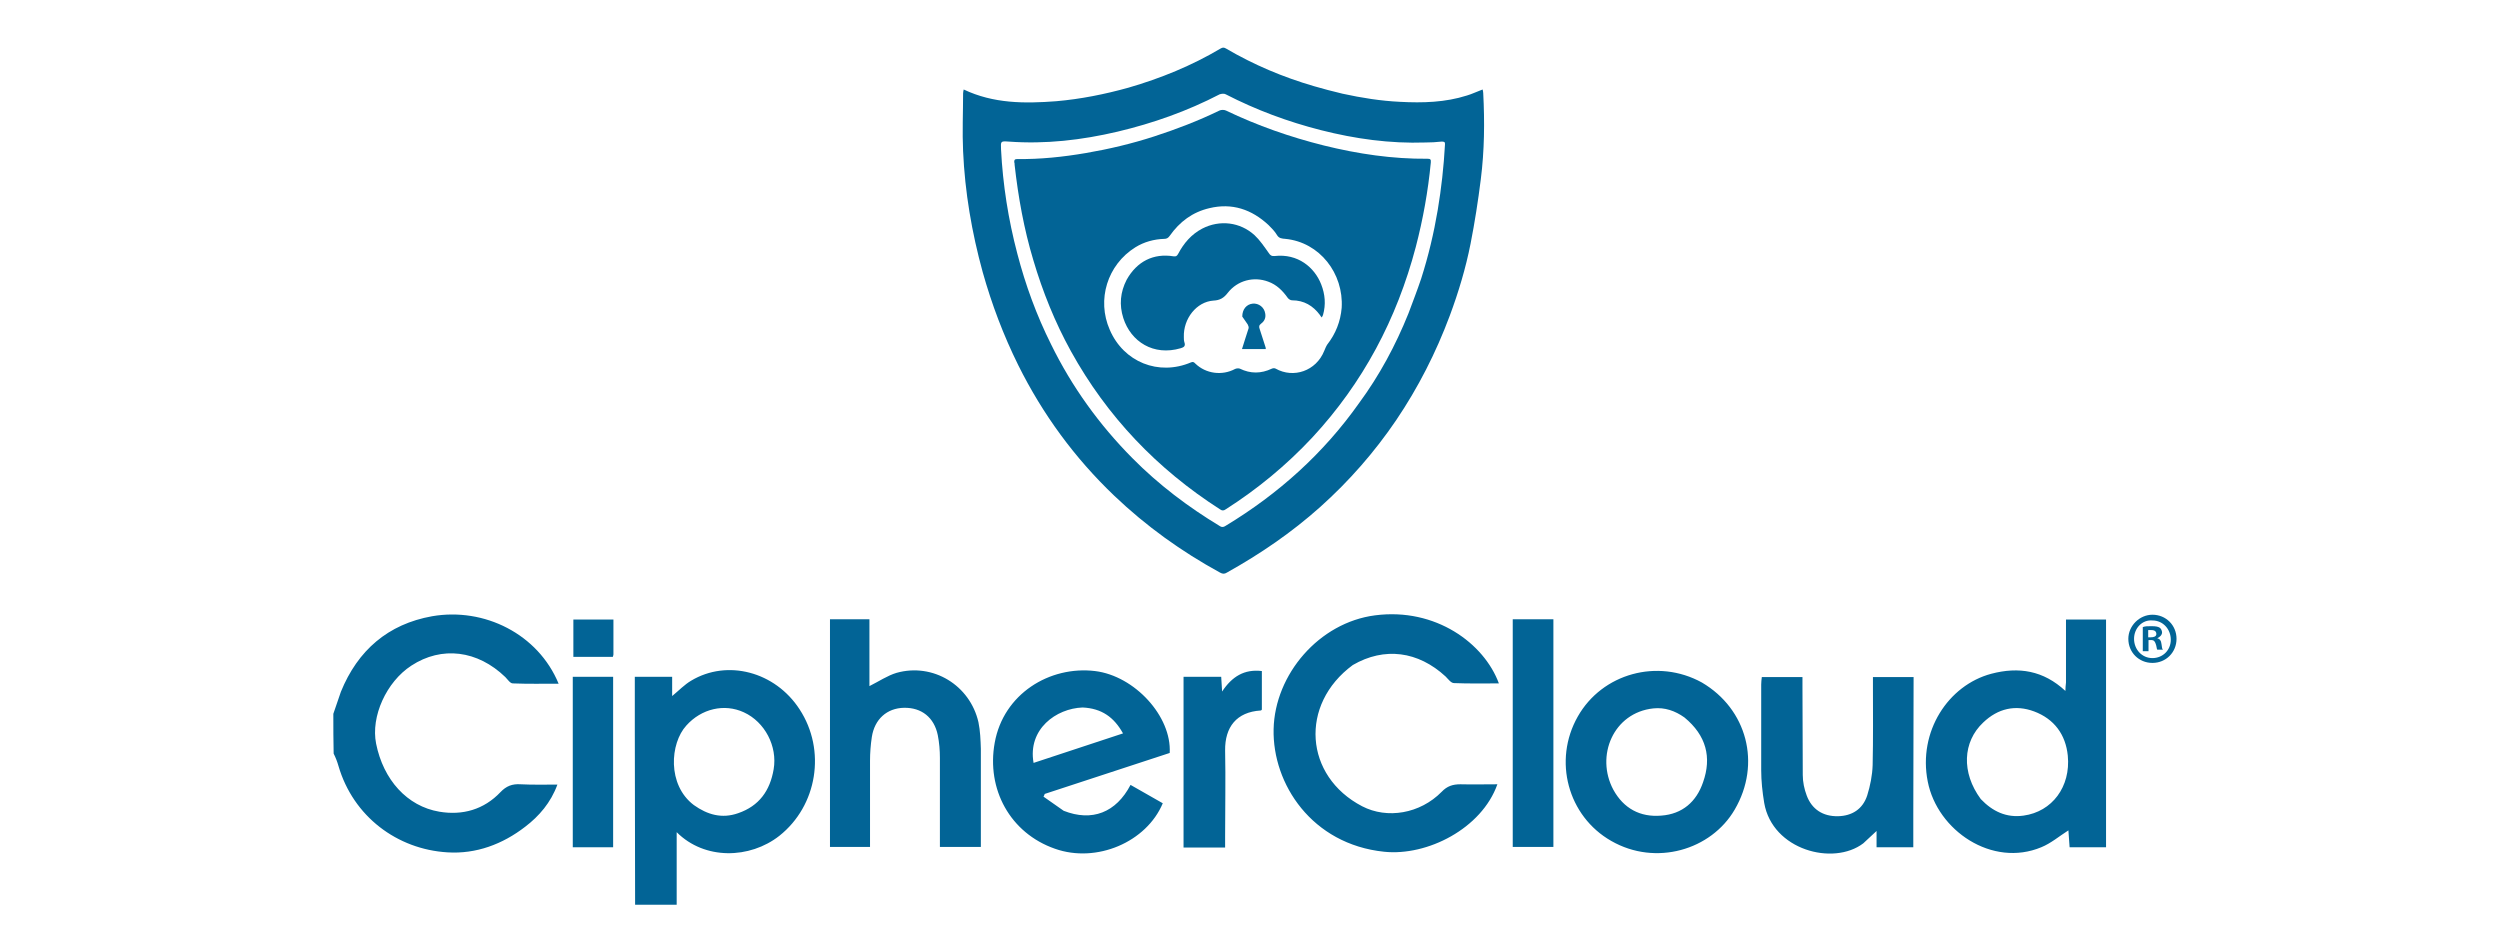
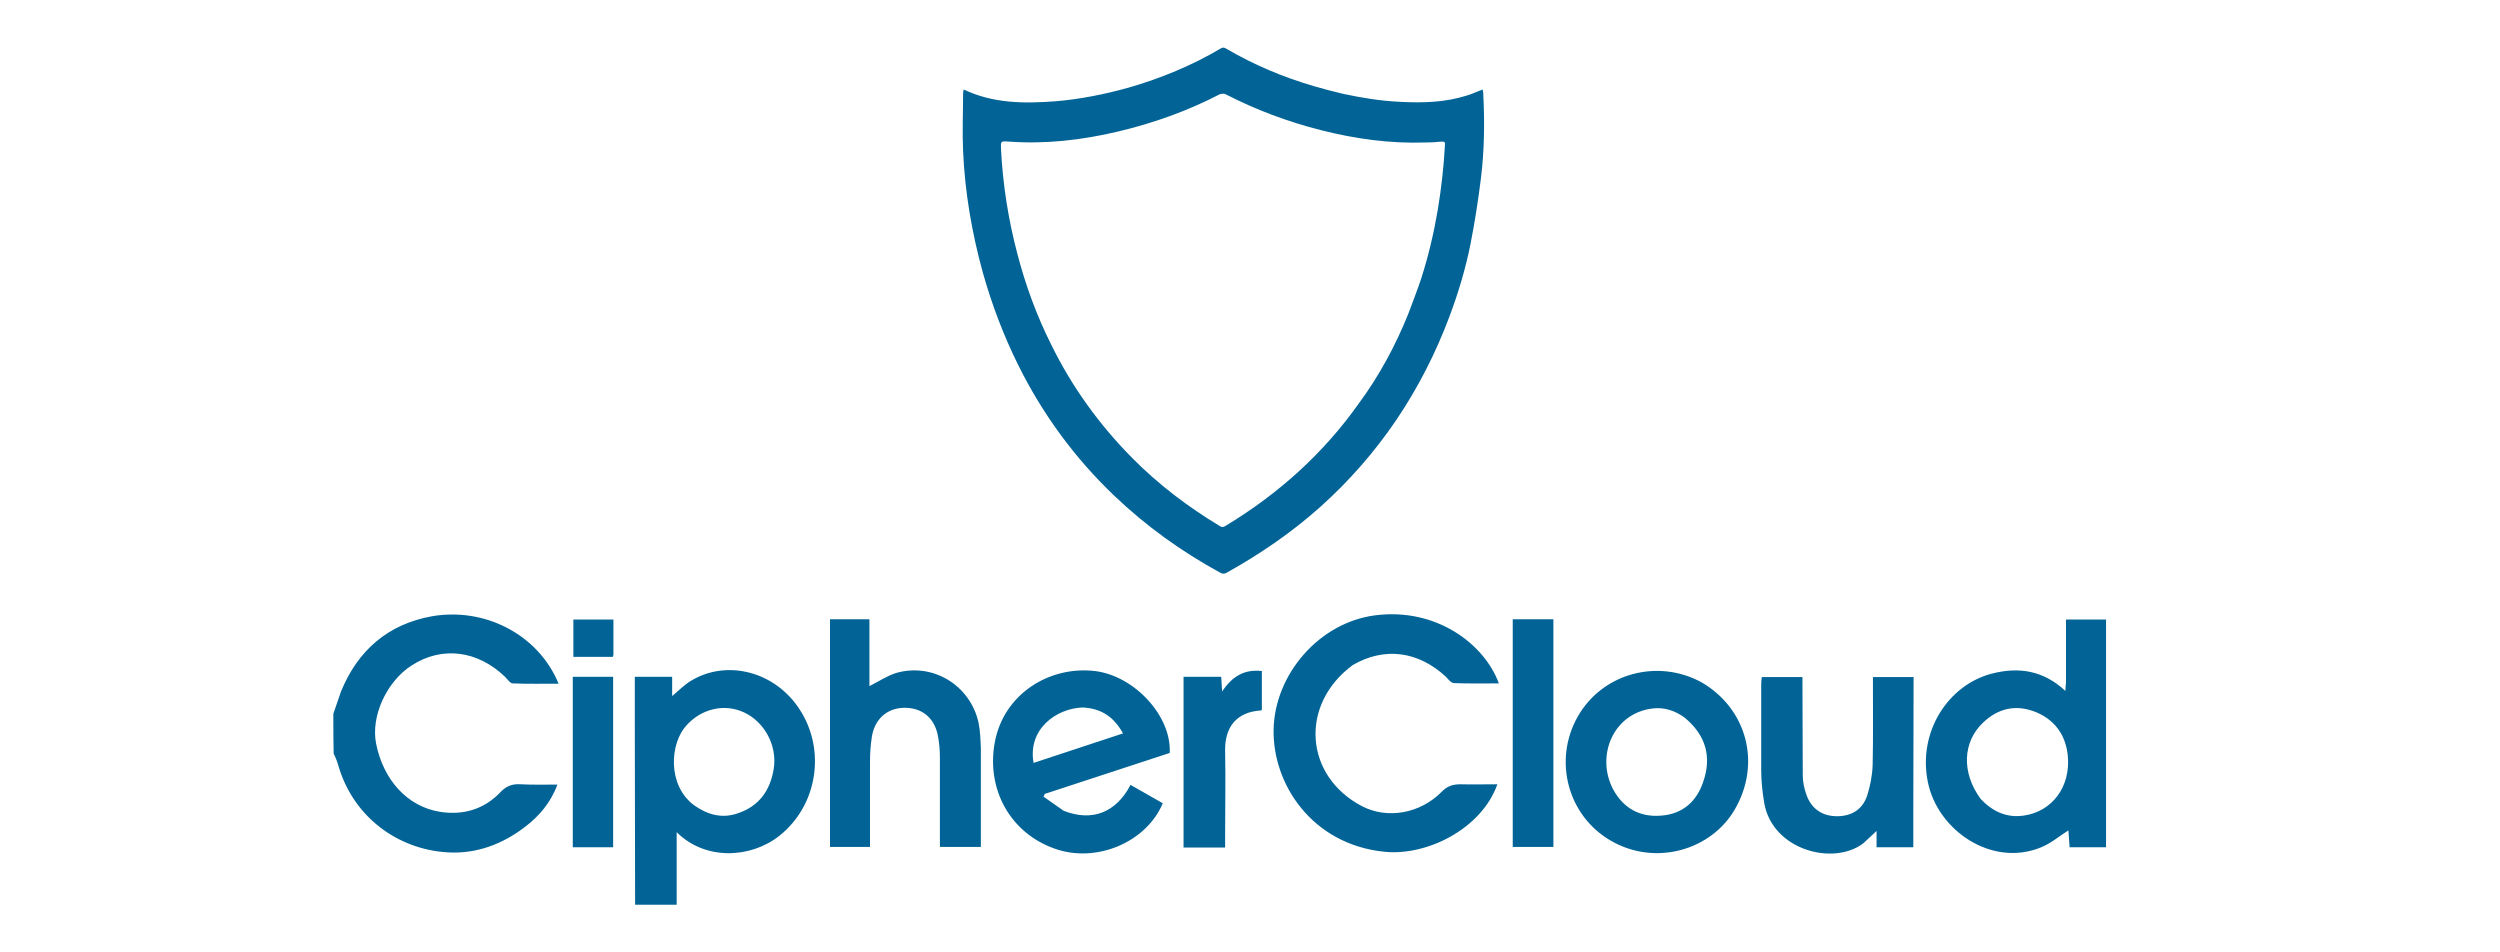
<svg xmlns="http://www.w3.org/2000/svg" width="210" height="80" viewBox="0 0 210 80" fill="none">
  <path d="M28 59.961L28.633 58.114C30.049 54.623 32.605 52.422 36.298 51.764C40.675 51.005 45.203 53.257 46.924 57.431C45.608 57.431 44.343 57.456 43.078 57.406C42.851 57.406 42.648 57.077 42.446 56.874C40.118 54.623 37.108 54.243 34.553 55.913C32.453 57.279 31.137 60.188 31.593 62.465C32.2 65.501 34.198 67.727 36.905 68.183C38.853 68.512 40.65 68.006 42.041 66.538C42.522 66.032 43.028 65.83 43.736 65.88C44.748 65.931 45.735 65.906 46.822 65.906C46.266 67.424 45.279 68.562 44.115 69.448C42.218 70.915 39.992 71.75 37.588 71.598C33.364 71.345 29.67 68.588 28.43 64.337C28.329 63.983 28.203 63.654 28.026 63.3C28 62.212 28 61.124 28 59.961ZM53.324 61.276V56.849H56.461V58.468C57.043 57.987 57.498 57.507 58.055 57.178C61.091 55.356 65.113 56.419 67.163 59.581C69.414 63.022 68.655 67.677 65.468 70.207C62.988 72.155 59.194 72.256 56.841 69.903V76H53.349L53.324 61.276ZM58.283 67.626C59.421 68.436 60.636 68.79 62.002 68.309C63.773 67.702 64.683 66.412 64.987 64.616C65.316 62.693 64.253 60.644 62.482 59.834C60.838 59.075 58.915 59.531 57.65 60.947C56.284 62.44 56.031 65.931 58.283 67.626ZM173.543 57.33V52.042H176.908V71.168H173.847L173.746 69.751C172.987 70.232 172.279 70.839 171.469 71.168C167.345 72.888 162.741 69.776 161.931 65.653C161.097 61.453 163.652 57.557 167.269 56.596C169.572 55.989 171.646 56.318 173.493 58.038C173.493 57.785 173.518 57.583 173.543 57.33ZM166.384 67.12C167.371 68.157 168.534 68.714 169.976 68.512C172.38 68.183 173.948 66.083 173.695 63.477C173.518 61.706 172.557 60.391 170.862 59.758C169.293 59.176 167.826 59.505 166.586 60.694C164.866 62.313 164.74 64.894 166.384 67.12ZM113.636 55.862C109.133 59.176 109.563 65.198 114.421 67.727C116.52 68.815 119.278 68.36 121.099 66.513C121.555 66.032 122.035 65.88 122.668 65.88C123.705 65.906 124.717 65.88 125.78 65.88C124.464 69.599 119.885 71.927 116.267 71.547C110.196 70.915 106.882 65.855 106.983 61.251C107.084 56.647 110.803 52.295 115.508 51.688C120.593 51.03 124.666 54.041 125.906 57.406C124.641 57.406 123.376 57.431 122.137 57.38C121.884 57.38 121.656 57.051 121.428 56.824C119.126 54.699 116.293 54.319 113.636 55.862ZM89.35 68.107C91.728 69.043 93.751 68.259 94.966 65.931L97.673 67.474C96.307 70.738 92.107 72.534 88.616 71.294C84.846 69.979 82.848 66.285 83.556 62.389C84.29 58.291 88.16 55.913 91.981 56.368C95.32 56.773 98.432 60.188 98.255 63.249L87.756 66.69C87.73 66.766 87.705 66.842 87.654 66.918L89.35 68.107ZM90.943 59.429C88.717 59.505 86.314 61.251 86.82 64.084L94.333 61.605C93.574 60.239 92.537 59.505 90.943 59.429ZM78.952 63.679C78.952 63.047 78.901 62.389 78.775 61.757C78.471 60.264 77.409 59.429 75.941 59.455C74.499 59.48 73.462 60.416 73.234 61.909C73.133 62.566 73.082 63.249 73.082 63.907V71.143H69.718V52.017H73.032V57.633C73.841 57.228 74.55 56.748 75.309 56.52C78.37 55.66 81.482 57.557 82.19 60.669C82.342 61.403 82.367 62.162 82.392 62.895V71.143H78.952V63.679ZM142.957 57.33C146.752 59.556 147.967 64.16 145.715 68.006C143.742 71.396 139.087 72.787 135.342 70.637C131.699 68.562 130.435 63.882 132.534 60.188C134.584 56.571 139.238 55.28 142.957 57.33ZM141.49 60.264C140.706 59.708 139.846 59.404 138.884 59.505C135.52 59.859 134.002 63.502 135.52 66.336C136.38 67.904 137.771 68.663 139.542 68.512C141.313 68.385 142.502 67.348 143.059 65.703C143.792 63.629 143.337 61.782 141.49 60.264ZM160.717 68.41V71.168H157.631V69.802L156.517 70.839C153.988 72.762 148.877 71.396 148.194 67.449C148.042 66.538 147.941 65.602 147.941 64.692V57.507C147.941 57.304 147.967 57.102 147.992 56.874H151.407V57.734L151.432 65.096C151.432 65.678 151.559 66.285 151.761 66.817C152.191 67.98 153.127 68.588 154.392 68.562C155.556 68.537 156.467 67.98 156.846 66.817C157.099 66.007 157.276 65.122 157.302 64.261C157.352 62.06 157.327 59.885 157.327 57.684V56.874H160.742L160.717 68.41ZM130.485 71.143H127.07V52.017H130.485V71.143ZM99.418 56.849H102.581L102.657 58.089C103.491 56.824 104.529 56.191 105.996 56.368V59.606C105.971 59.632 105.945 59.682 105.895 59.682C103.871 59.809 102.884 61.074 102.91 63.047C102.96 65.451 102.91 67.829 102.91 70.232V71.193H99.418V56.849ZM48.113 56.849H51.503V71.168H48.113V56.849ZM51.528 54.977C51.528 55.027 51.503 55.078 51.477 55.179H48.163V52.042H51.528V54.977ZM112.776 7.871C114.395 8.225 115.989 8.478 117.608 8.554C119.506 8.655 121.403 8.604 123.224 8.022C123.655 7.896 124.059 7.694 124.54 7.517C124.565 7.618 124.591 7.719 124.591 7.82C124.717 10.249 124.692 12.652 124.388 15.056C124.16 16.877 123.882 18.673 123.528 20.469C123.123 22.519 122.516 24.543 121.782 26.516C120.619 29.628 119.126 32.562 117.279 35.294C115.458 37.976 113.333 40.405 110.904 42.581C108.501 44.731 105.87 46.527 103.061 48.096C102.859 48.222 102.707 48.222 102.48 48.096C99.241 46.325 96.281 44.2 93.6 41.644C90.26 38.457 87.579 34.788 85.529 30.665C84.29 28.16 83.303 25.555 82.544 22.848C81.633 19.533 81.052 16.143 80.9 12.703C80.824 11.084 80.9 9.465 80.9 7.845C80.9 7.744 80.925 7.643 80.95 7.517C83.455 8.706 86.061 8.706 88.717 8.503C90.766 8.326 92.79 7.921 94.789 7.365C97.496 6.58 100.101 5.518 102.53 4.076C102.707 3.975 102.808 3.975 102.985 4.076C105.313 5.442 107.767 6.479 110.373 7.238C111.132 7.466 111.941 7.668 112.776 7.871ZM118.316 26.313C118.671 25.352 119.05 24.391 119.379 23.404C119.986 21.507 120.442 19.584 120.77 17.636C121.074 15.819 121.277 13.986 121.378 12.146C121.403 11.918 121.302 11.893 121.099 11.893C120.644 11.944 120.189 11.969 119.733 11.969C116.748 12.07 113.839 11.665 110.955 10.932C108.172 10.223 105.515 9.237 102.96 7.921C102.834 7.845 102.606 7.871 102.454 7.921C99.722 9.338 96.863 10.35 93.878 11.058C90.867 11.767 87.832 12.121 84.72 11.893C84.037 11.843 84.062 11.868 84.087 12.551C84.239 15.511 84.695 18.42 85.454 21.304C86.137 23.935 87.073 26.491 88.287 28.919C90.033 32.486 92.335 35.674 95.118 38.482C97.319 40.708 99.798 42.581 102.48 44.2C102.682 44.326 102.834 44.25 102.985 44.149C107.413 41.467 111.182 38.077 114.168 33.852C115.863 31.55 117.229 29.02 118.316 26.313Z" fill="#026496" />
-   <path d="M110.222 36.762C108.046 39.089 105.617 41.088 102.961 42.783C102.784 42.909 102.657 42.909 102.48 42.783C97.193 39.393 92.993 34.991 89.957 29.501C88.617 27.072 87.579 24.492 86.795 21.836C86.011 19.23 85.53 16.548 85.227 13.841C85.227 13.765 85.227 13.689 85.201 13.639C85.176 13.462 85.227 13.361 85.429 13.361C87.377 13.386 89.3 13.183 91.222 12.854C93.145 12.526 95.068 12.07 96.94 11.463C98.812 10.856 100.659 10.148 102.43 9.287C102.582 9.212 102.835 9.212 102.986 9.287C105.617 10.552 108.375 11.514 111.208 12.222C114.067 12.93 116.977 13.361 119.911 13.335C120.139 13.335 120.215 13.386 120.189 13.639C119.962 16.042 119.532 18.42 118.925 20.748C117.331 26.794 114.497 32.157 110.222 36.762ZM107.97 20.065C107.692 20.039 107.439 20.039 107.262 19.736C107.085 19.432 106.806 19.154 106.553 18.901C105.137 17.585 103.492 17.029 101.595 17.484C100.178 17.813 99.09 18.623 98.255 19.812C98.129 19.989 98.002 20.065 97.8 20.065C96.94 20.09 96.105 20.318 95.371 20.773C93.019 22.24 92.108 25.175 93.221 27.705C94.385 30.412 97.32 31.601 100.052 30.437C100.229 30.361 100.305 30.437 100.406 30.538C101.291 31.398 102.657 31.576 103.745 30.994C103.847 30.943 104.049 30.918 104.15 30.968C105.036 31.398 105.921 31.398 106.832 30.968C106.933 30.918 107.085 30.918 107.161 30.968C108.653 31.803 110.551 31.171 111.234 29.476C111.31 29.299 111.386 29.096 111.487 28.945C112.195 28.034 112.6 27.022 112.701 25.858C112.878 22.974 110.854 20.343 107.97 20.065Z" fill="#026496" />
-   <path d="M94.636 23.505C95.496 21.962 96.888 21.254 98.583 21.532C98.785 21.557 98.861 21.507 98.962 21.33C99.443 20.419 100.075 19.685 100.986 19.204C102.454 18.445 104.174 18.648 105.388 19.761C105.844 20.191 106.198 20.722 106.577 21.254C106.704 21.456 106.83 21.532 107.058 21.507C109.031 21.279 110.423 22.468 110.979 23.885C111.308 24.72 111.384 25.58 111.131 26.465L111.03 26.668C110.954 26.592 110.903 26.516 110.878 26.465C110.296 25.681 109.537 25.226 108.525 25.226C108.399 25.226 108.247 25.124 108.171 25.023C107.741 24.416 107.235 23.91 106.527 23.657C105.312 23.202 103.946 23.556 103.137 24.593C102.808 25.023 102.479 25.226 101.922 25.251C100.506 25.352 99.392 26.769 99.443 28.312C99.443 28.464 99.443 28.616 99.494 28.767C99.595 29.071 99.443 29.172 99.19 29.248C96.888 29.931 94.99 28.692 94.358 26.718C94.004 25.605 94.105 24.543 94.636 23.505ZM104.351 26.592C104.351 25.985 104.705 25.555 105.236 25.504C105.479 25.483 105.721 25.555 105.914 25.706C106.106 25.856 106.234 26.073 106.274 26.313C106.35 26.668 106.223 26.971 105.945 27.174C105.742 27.325 105.742 27.452 105.818 27.654L106.299 29.147C106.324 29.198 106.324 29.248 106.324 29.324H104.326L104.629 28.363L104.882 27.578C104.908 27.477 104.857 27.351 104.806 27.25L104.351 26.592Z" fill="#026496" />
-   <path d="M180.804 51.637C179.716 51.637 178.78 52.573 178.78 53.661C178.78 54.8 179.665 55.685 180.804 55.685C181.942 55.685 182.828 54.8 182.828 53.661C182.828 52.523 181.942 51.637 180.804 51.637ZM180.804 55.28C179.918 55.28 179.26 54.547 179.26 53.661C179.26 52.776 179.943 52.042 180.804 52.118C181.689 52.118 182.347 52.852 182.347 53.737C182.347 54.623 181.664 55.28 180.804 55.28ZM181.208 53.611C181.411 53.535 181.613 53.332 181.613 53.13C181.613 53.004 181.537 52.801 181.411 52.725C181.284 52.649 181.133 52.599 180.728 52.599C180.399 52.599 180.196 52.599 179.994 52.675V54.699H180.475V53.763H180.677C180.955 53.763 181.006 53.889 181.082 54.091C181.158 54.294 181.158 54.496 181.208 54.572H181.689C181.613 54.496 181.613 54.446 181.563 54.091C181.537 53.813 181.411 53.661 181.208 53.611ZM180.652 53.535H180.449V52.928H180.728C181.006 52.928 181.133 53.054 181.133 53.257C181.133 53.459 180.93 53.535 180.652 53.535Z" fill="#026496" />
</svg>